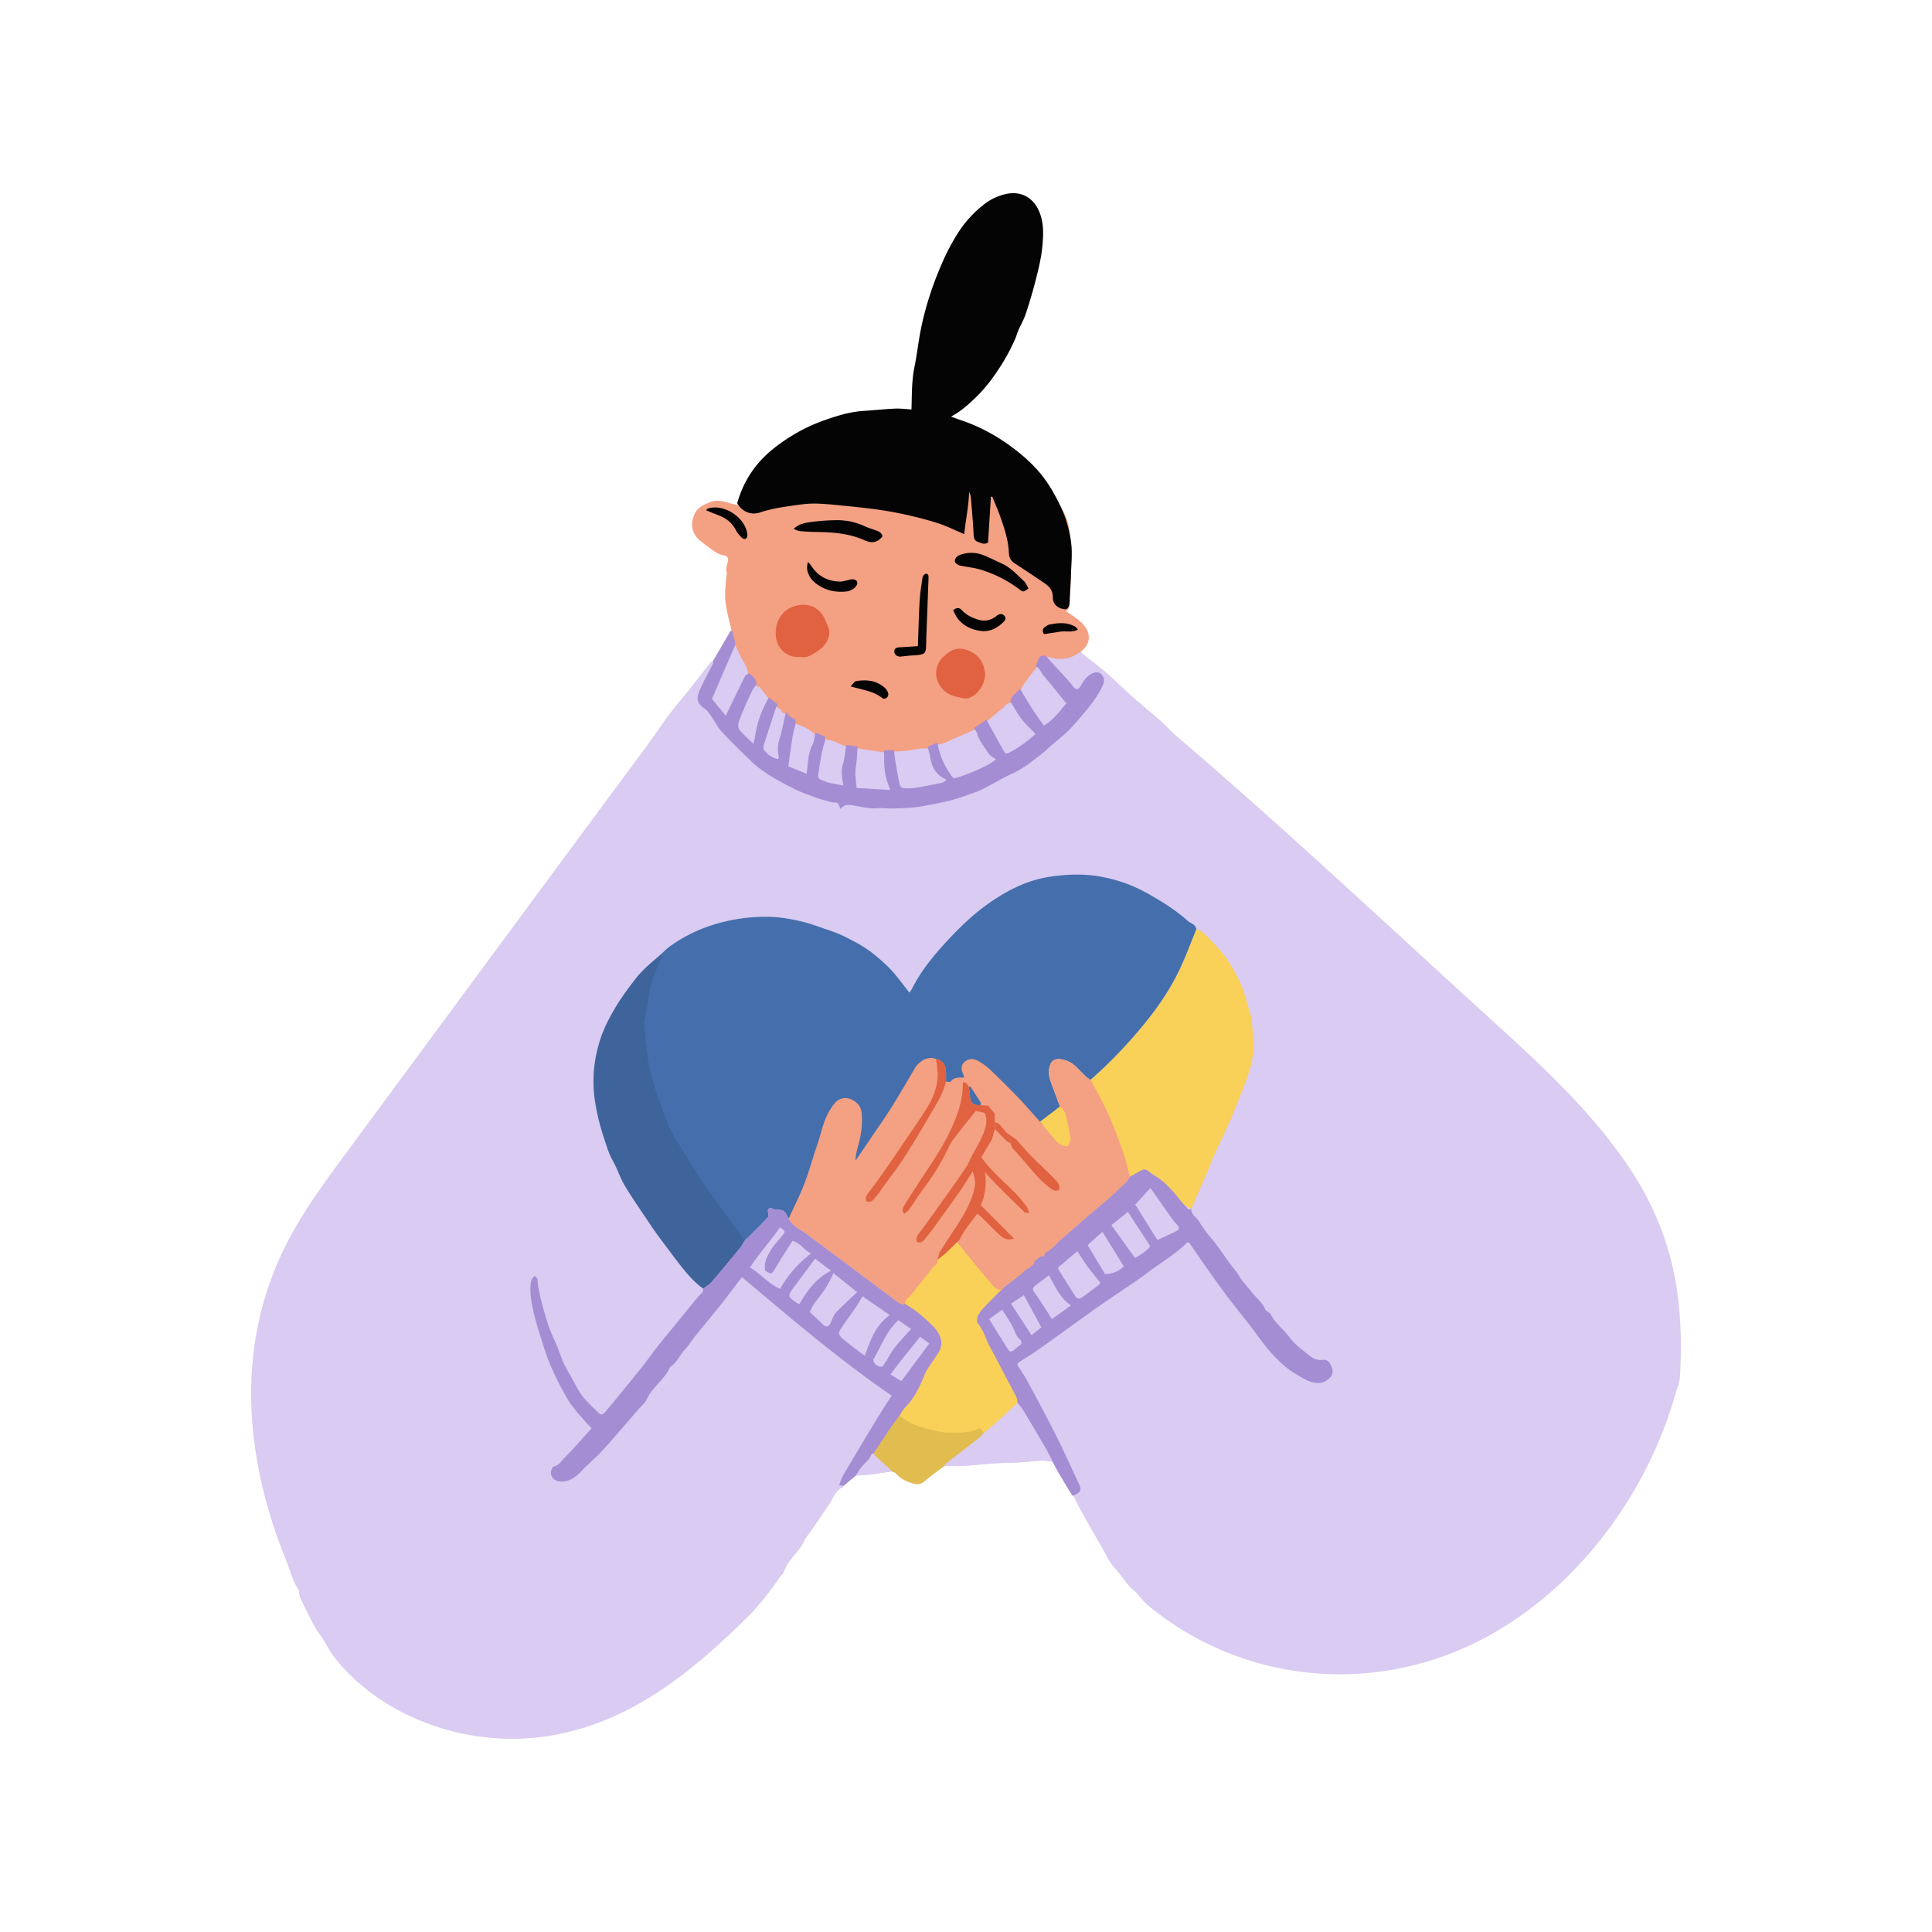
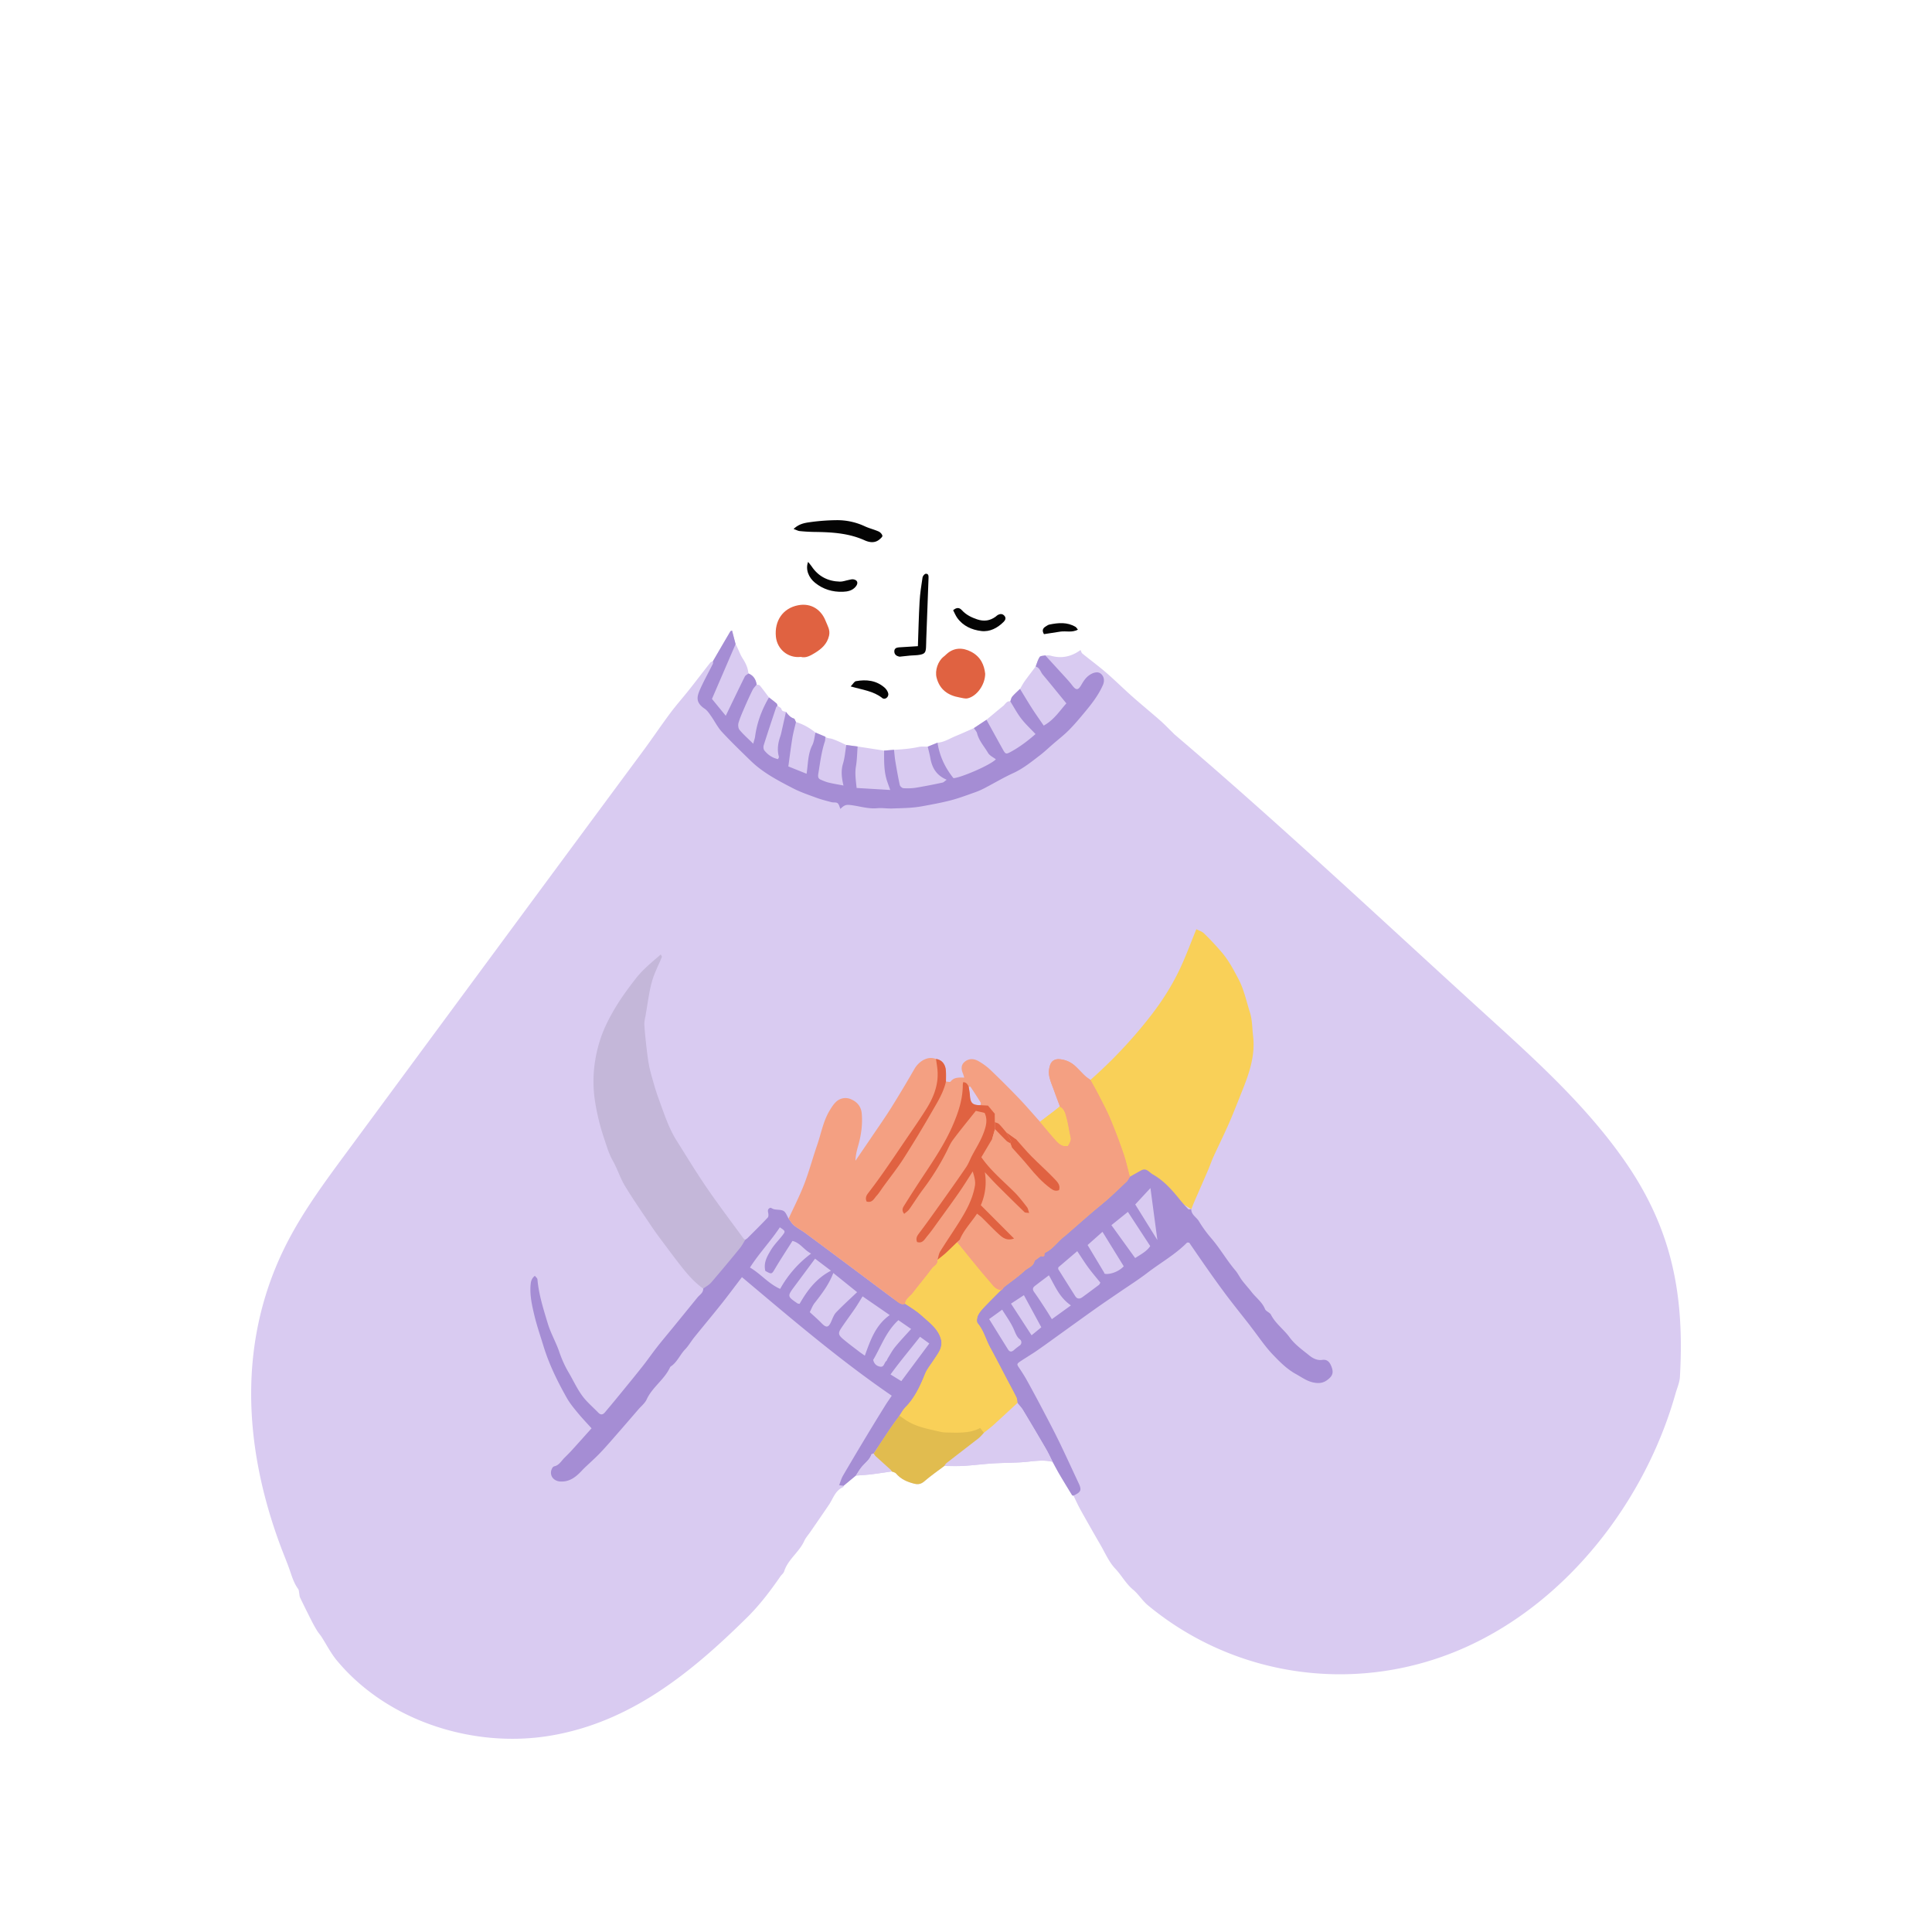
<svg xmlns="http://www.w3.org/2000/svg" data-bbox="26.001 19.999 147.999 160" viewBox="0 0 200 200" height="200" width="200" data-type="color">
  <g>
    <path d="M173.84 135.591c-.484-5.413-2.118-10.315-5.606-15.343-3.906-5.63-9.026-10.296-14.1-14.91-10.801-9.822-21.451-19.854-32.56-29.321-.055-.047-.1-.105-.152-.155-.443-.432-.87-.882-1.334-1.29-.95-.835-1.932-1.635-2.878-2.473-.913-.809-1.779-1.672-2.702-2.469-.795-.687-1.645-1.311-2.461-1.976-.098-.08-.129-.241-.191-.364-.933.68-1.949.913-3.079.589-.179-.051-.38-.023-.571-.032.757.826 1.515 1.651 2.268 2.48-.753-.829-1.512-1.654-2.268-2.48-.199.05-.496.037-.579.164-.194.295-.285.657-.418.992-.377.501-.763.996-1.128 1.506-.182.255-.326.536-.487.806-.268.261-.553.509-.797.791-.112.13-.143.328-.211.496-.384-.055-.51.294-.737.477-.583.469-1.153.954-1.728 1.432l-1.3.862c-.629.276-1.252.564-1.888.823-.618.252-1.187.64-1.88.688l-1.013.41c-.312.006-.635-.038-.933.028-.845.187-1.699.252-2.558.298l-1.025.083-2.742-.425-1.173-.156c-.493-.218-.973-.474-1.484-.636-.226-.072-.488-.039-.684-.222a444.59 444.59 0 0 1-1.022-.43c-.608-.484-1.272-.866-2.021-1.092-.072-.126-.119-.333-.22-.364-.377-.117-.593-.396-.813-.682-.175-.071-.4-.019-.475-.305-.035-.135-.261-.22-.401-.328-.031-.081-.039-.189-.097-.239-.254-.218-.524-.419-.787-.626-.314-.414-.62-.835-.949-1.237-.059-.072-.216-.065-.327-.095-.087-.527-.332-.937-.85-1.147-.056-.575-.272-1.055-.598-1.557-.289-.444-.455-1.004-.735-1.485l-.365-1.403c-.061.03-.149.043-.178.091-.603 1.022-1.199 2.049-1.796 3.074-.097.054-.223.085-.286.165-.725.92-1.432 1.854-2.159 2.772-.654.824-1.356 1.612-1.984 2.454-.956 1.283-1.848 2.614-2.8 3.9C56.3 91.613 46.047 105.518 35.79 119.419c-2.114 2.865-4.236 5.743-5.896 8.891-5.371 10.19-4.743 21.368-.801 31.875.308.821.654 1.628.936 2.457.22.648.426 1.291.838 1.852.077.104.074.269.102.406.034.162.028.341.097.485.398.83.809 1.654 1.226 2.475.167.328.349.65.542.963.134.216.31.406.448.62.525.815.966 1.698 1.58 2.438 5.254 6.334 14.252 9.16 22.252 7.772 8.231-1.428 14.457-6.524 20.2-12.189 1.318-1.3 2.424-2.76 3.471-4.273.122-.177.326-.321.387-.513.396-1.249 1.556-1.992 2.082-3.156.152-.337.417-.624.63-.935.645-.939 1.296-1.874 1.933-2.819.44-.652.648-1.488 1.481-1.825.024-.01.021-.089.03-.136l1.272-1.056c.515-.039 1.032-.061 1.544-.123.723-.087 1.442-.204 2.162-.308.038.017.079.031.121.044l.124.041a.461.461 0 0 1 .203.121 2.816 2.816 0 0 0 .862.686c.08.042.162.081.245.117.25.108.516.191.792.259.103.025.199.04.291.043a1.004 1.004 0 0 0 .63-.202c.041-.029.082-.062.124-.098.488-.422 1.01-.803 1.531-1.187.173-.128.347-.256.518-.386.674-.001 1.35.03 2.021-.011 1.021-.063 2.038-.198 3.059-.261 1.218-.075 2.447-.042 3.657-.18.839-.095 1.654-.186 2.48.019.236.431.462.869.711 1.293.428.728.869 1.449 1.311 2.17.018.029.089.026.135.037.25.503.481 1.016.754 1.506a231.003 231.003 0 0 0 2.04 3.586c.487.839.88 1.776 1.532 2.464.663.699 1.102 1.565 1.864 2.194.555.458.935 1.12 1.515 1.6 9.208 7.63 21.977 9.279 32.95 4.323 10.588-4.783 18.553-15.192 21.666-26.208.166-.587.431-1.169.464-1.764.138-2.425.131-4.723-.066-6.935z" fill="#D9CBF1" data-color="1" />
    <path d="M129.719 107.245c-.098-.818-.081-1.674-.329-2.446-.369-1.149-.602-2.338-1.18-3.438-.496-.944-.987-1.879-1.666-2.695a28.766 28.766 0 0 0-1.9-2.036c-.208-.206-.529-.297-.799-.441-.533 1.304-1.019 2.628-1.608 3.906-.862 1.87-1.96 3.593-3.241 5.222a48.59 48.59 0 0 1-6.116 6.476l-3.735 3.228-9.295 7.073-7.468 12.604 4.526 4.161-6.545 10.61 4.578 3.519 10.705-8.061-3.648-8.753 16.619-13.985 4.702 2.989c.108-.265.21-.533.324-.795.471-1.086.949-2.168 1.416-3.256.195-.453.35-.924.554-1.373.531-1.164 1.103-2.31 1.615-3.482.492-1.127.933-2.277 1.39-3.419.721-1.8 1.338-3.622 1.101-5.608z" fill="#F9D058" data-color="2" />
-     <path d="M122.945 95.32c-1.255-1.122-2.669-2.001-4.136-2.825a15.448 15.448 0 0 0-5.052-1.777c-1.664-.278-3.354-.214-5.036.036-2.441.364-4.55 1.459-6.517 2.869-1.444 1.035-2.731 2.261-3.94 3.55-1.477 1.576-2.873 3.229-3.856 5.178-.069.136-.17.255-.27.404-.54-.689-1.022-1.341-1.544-1.961-.673-.799-1.457-1.48-2.28-2.129-.859-.677-1.816-1.177-2.775-1.665-.809-.412-1.687-.684-2.549-.986-.629-.22-1.257-.443-1.904-.597-1.142-.272-2.295-.484-3.477-.509a18.11 18.11 0 0 0-5.198.656c-1.895.519-3.637 1.344-5.209 2.516-.286.213-.53.481-.794.724-.901.78-1.84 1.532-2.575 2.47-.796 1.017-1.565 2.067-2.218 3.177-.593 1.006-1.132 2.075-1.487 3.183-.669 2.09-.873 4.243-.522 6.441.203 1.273.509 2.514.916 3.729.271.808.502 1.628.933 2.388.468.825.745 1.76 1.235 2.569.869 1.434 1.834 2.811 2.765 4.207.278.417.572.824.873 1.224.816 1.088 1.614 2.191 2.47 3.246.587.723 1.23 1.407 1.997 1.957.282-.212.612-.381.836-.642a174.093 174.093 0 0 0 2.948-3.527c.223-.273.386-.594.577-.892.077-.056.163-.103.23-.169.702-.703 1.411-1.4 2.091-2.124.093-.099.078-.344.041-.506-.057-.25-.026-.419.252-.509.123.054.249.136.385.163.325.065.71.019.969.18.239.149.344.51.509.778.545-1.194 18.842.262 27.804-11.379.072-.094.204-.123.307-.184-.207-.558-.42-1.115-.621-1.676-.185-.519-.42-1.031-.513-1.567a2.21 2.21 0 0 1 .135-1.179c.145-.345.475-.558.941-.516.63.057 1.161.291 1.614.705.351.32.664.68 1.009 1.007.172.163.379.29.569.433a48.422 48.422 0 0 0 6.117-6.476c1.281-1.629 2.379-3.353 3.241-5.222.589-1.278 1.076-2.602 1.608-3.906-.076-.517-.587-.589-.899-.867z" fill="#456FAC" data-color="3" />
-     <path d="M109.697 52.42c.962 1.057 1.033 2.639 1.195 4.041.113.986.01 1.999-.021 2.999-.028.911-.089 1.82-.137 2.73-.021.395.06.826-.375 1.079.53.385 1.113.715 1.579 1.166.934.904 1.17 2.089-.08 3.045-.933.68-1.949.913-3.08.589-.179-.051-.38-.023-.571-.032-.199.05-.496.037-.579.164-.194.295-.285.657-.418.992-.377.501-.763.996-1.128 1.506-.182.255-.326.536-.487.806-.268.261-.553.509-.797.791-.112.13-.143.328-.211.496-.384-.055-.51.294-.737.477-.583.469-1.153.954-1.728 1.432l-1.3.862c-.629.276-1.252.564-1.888.823-.618.252-1.187.64-1.88.688l-1.013.41c-.312.006-.635-.038-.933.028-.845.187-1.699.252-2.558.298l-1.025.083-2.742-.425-1.173-.156c-.493-.218-.973-.474-1.484-.636-.226-.072-.488-.039-.684-.222a444.59 444.59 0 0 1-1.022-.43c-.608-.484-1.272-.866-2.021-1.092-.072-.126-.119-.333-.22-.364-.377-.117-.593-.396-.813-.682-.175-.071-.4-.019-.475-.305-.035-.135-.261-.22-.401-.328-.031-.081-.039-.189-.097-.239-.254-.218-.524-.419-.787-.626-.314-.414-.62-.835-.949-1.237-.059-.072-.216-.065-.327-.095-.087-.527-.332-.937-.85-1.147-.056-.575-.272-1.055-.598-1.557-.289-.444-.455-1.004-.735-1.485l-.365-1.403c-.163-.671-.347-1.339-.483-2.016-.112-.558-.224-1.126-.236-1.691-.014-.683.077-1.367.126-2.051.01-.139.082-.292.044-.413-.114-.366-.012-.699.087-1.042.127-.439.022-.699-.377-.759-.779-.119-1.287-.678-1.897-1.073-.14-.091-.257-.215-.393-.312-1.009-.727-1.273-1.785-.74-2.915.321-.681.947-.943 1.585-1.207.709-.293 1.383-.102 2.063.105.248.075.503.129.755.193.655-2.336 1.941-4.239 3.865-5.738 0 0 15.759-9.242 29.516 5.875z" fill="#F4A082" data-color="4" />
-     <path d="M110.357 63.077c-.793-.025-1.378-.492-1.368-1.239.009-.707-.353-1.121-.867-1.47a183.781 183.781 0 0 0-3.054-2.032c-.416-.27-.608-.589-.63-1.113-.054-1.307-.463-2.547-.901-3.77-.247-.691-.544-1.365-.819-2.047l-.14.029-.295 4.73c-.4.239-.712.051-1.017-.053-.323-.11-.457-.328-.475-.709-.06-1.295-.178-2.588-.285-3.881-.017-.209-.094-.412-.184-.614-.043 1.477-.347 2.907-.512 4.383-.961-.407-1.799-.832-2.682-1.118-1.136-.368-2.301-.658-3.468-.92a37.248 37.248 0 0 0-3.044-.533c-1.16-.161-2.326-.274-3.492-.389-.883-.087-1.767-.182-2.652-.202-.648-.014-1.304.055-1.948.146-1.288.182-2.578.346-3.822.767-.969.328-1.89-.075-2.385-.953.655-2.336 1.941-4.239 3.865-5.738 1.523-1.186 3.182-2.134 4.987-2.784 1.373-.495 2.777-.941 4.26-1.032 1.074-.066 2.145-.188 3.22-.236.568-.025 1.141.055 1.707.088.049-1.479.008-2.949.31-4.405.27-1.304.404-2.636.67-3.941.487-2.391 1.257-4.701 2.242-6.93a22.031 22.031 0 0 1 1.688-3.143 11.62 11.62 0 0 1 2.566-2.781 5.64 5.64 0 0 1 2.233-1.088c1.632-.381 2.964.338 3.579 1.969.418 1.108.372 2.256.264 3.406-.107 1.14-.367 2.244-.652 3.357a48.835 48.835 0 0 1-1.091 3.715c-.199.581-.514 1.123-.762 1.688-.113.258-.177.538-.29.797-.401.918-.86 1.798-1.395 2.656-.802 1.287-1.693 2.486-2.783 3.53-.738.707-1.506 1.394-2.485 1.91.394.142.786.289 1.182.425 1.81.621 3.462 1.518 5.007 2.652.995.73 1.918 1.521 2.736 2.431.963 1.071 1.695 2.299 2.324 3.592a12.46 12.46 0 0 1 1.194 4.041c.113.986.01 1.999-.021 2.999-.028.911-.089 1.82-.137 2.73-.023.396.058.828-.378 1.08z" fill="#040404" data-color="5" />
    <path d="m87.326 153.808-.459-.061c.14-.353.228-.692.398-.985a334.47 334.47 0 0 1 2.516-4.235 263.58 263.58 0 0 1 1.865-3.044c.199-.321.42-.629.669-1-5.46-3.745-10.442-8.014-15.509-12.275-.72.943-1.413 1.879-2.137 2.79-.919 1.156-1.87 2.289-2.797 3.439-.329.409-.592.877-.952 1.253-.538.562-.821 1.334-1.497 1.775a.129.129 0 0 0-.048.053c-.575 1.283-1.842 2.065-2.432 3.349-.183.397-.572.701-.869 1.046-.673.78-1.343 1.561-2.022 2.336-.627.717-1.246 1.442-1.902 2.133-.517.544-1.084 1.041-1.627 1.56-.121.116-.235.239-.35.36-.604.633-1.264 1.136-2.217 1.057-.744-.061-1.147-.744-.789-1.384.043-.077.129-.165.209-.182.499-.106.717-.538 1.032-.857.248-.252.505-.496.743-.758.678-.745 1.348-1.498 2.087-2.32-.479-.532-.968-1.038-1.413-1.579-.409-.496-.828-.999-1.143-1.555-.972-1.721-1.844-3.492-2.424-5.39-.326-1.067-.693-2.125-.95-3.208-.242-1.018-.472-2.049-.381-3.118.03-.352.093-.659.444-.936.097.129.254.242.265.368.139 1.578.62 3.08 1.073 4.579.301.997.841 1.92 1.179 2.909.257.75.572 1.466.97 2.139.58.981 1.026 2.05 1.809 2.903.404.44.852.841 1.268 1.27.244.251.466.223.675-.022.465-.548.924-1.1 1.378-1.656.835-1.023 1.675-2.042 2.494-3.077.53-.669 1.014-1.374 1.541-2.045.558-.711 1.143-1.401 1.715-2.102.82-1.006 1.639-2.012 2.457-3.019.233-.287.613-.48.602-.926.282-.212.612-.381.836-.642a174.093 174.093 0 0 0 2.948-3.527c.223-.272.386-.594.577-.892.077-.056.163-.103.23-.169.702-.703 1.411-1.4 2.091-2.124.093-.099.078-.344.041-.506-.057-.25-.026-.419.252-.509.123.054.249.136.385.163.325.065.71.019.969.18.239.149.344.51.509.778.186.239.338.521.567.707.369.3.802.521 1.186.805 1.734 1.282 3.46 2.573 5.188 3.863 1.401 1.046 2.797 2.101 4.204 3.139.262.193.533.438.916.299.615.39 1.256.795 1.771 1.267.768.704 1.702 1.36 1.966 2.473.071.3.028.671-.088.959-.158.393-.434.739-.664 1.103-.307.485-.701.934-.911 1.458-.51 1.269-1.071 2.489-2.053 3.481-.242.244-.402.569-.6.856-.314.435-.64.863-.94 1.307-.582.863-1.151 1.735-1.725 2.603-.085.036-.226.053-.245.11-.179.542-.645.851-.987 1.261-.235.281-.415.607-.619.913l-1.275 1.059zm1.971-19.609c-.289.462-.515.853-.769 1.225-.471.689-.97 1.359-1.435 2.051-.339.505-.322.709.144 1.11.542.466 1.121.888 1.688 1.325.177.137.365.261.6.428.582-1.585 1.087-3.138 2.58-4.202l-2.808-1.937zm-10.071-2.635c-.205-.86.196-1.516.568-2.144.313-.529.763-.977 1.149-1.464.394-.497.392-.499-.215-.902-.94 1.423-2.134 2.664-3.091 4.161 1.131.662 1.902 1.671 3.125 2.211a11.486 11.486 0 0 1 3.201-3.655c-.766-.405-1.131-1.126-1.93-1.308-.607.961-1.223 1.892-1.791 2.851-.355.6-.348.626-1.016.25zm9.502 2.2-2.463-1.984c-.453 1.187-1.183 2.15-1.934 3.105-.227.289-.352.657-.503.947.444.412.844.753 1.207 1.129.504.521.726.489 1.017-.164.146-.328.271-.696.511-.946.673-.704 1.401-1.358 2.165-2.087zm-4.352-3.467c-.724.976-1.404 1.894-2.086 2.811-.806 1.083-.808 1.084.264 1.818.051.035.13.028.221.045.79-1.385 1.721-2.635 3.246-3.428l-1.645-1.246zm8.626 6.366c-1.295 1.189-1.798 2.746-2.608 4.11.082.396.34.64.721.704.424.071.405-.41.639-.588.068-.052.083-.17.133-.251.254-.403.476-.831.775-1.198.503-.617 1.056-1.194 1.658-1.866l-1.318-.911zm2.241 1.721c-1.038 1.324-2.08 2.551-3.056 3.9l1.118.691 2.897-3.897-.959-.694z" fill="#A58DD4" data-color="6" />
-     <path d="M123.318 125.178c-.001.577.537.819.791 1.239a12.53 12.53 0 0 0 1.252 1.733c.92 1.057 1.607 2.283 2.513 3.349.273.321.455.718.711 1.056.308.408.661.782.973 1.186.46.595 1.099 1.042 1.399 1.777.096.236.49.344.611.58.473.925 1.332 1.523 1.92 2.33.577.791 1.35 1.319 2.075 1.909.335.272.799.514 1.302.441.503-.073.758.191.934.61.186.443.263.86-.135 1.243-.431.415-.848.613-1.527.515-.795-.115-1.347-.555-1.99-.908-.937-.515-1.672-1.266-2.385-2.01-.804-.838-1.452-1.824-2.168-2.746-.088-.113-.168-.231-.256-.344-.795-1.016-1.604-2.022-2.381-3.051a107.917 107.917 0 0 1-1.992-2.761c-.629-.892-1.243-1.795-1.858-2.686-.097 0-.199-.031-.234.004-1.218 1.231-2.734 2.074-4.096 3.118-.954.731-1.976 1.374-2.967 2.056-.764.525-1.534 1.041-2.291 1.576-1.177.833-2.344 1.679-3.515 2.519-.869.624-1.731 1.258-2.61 1.868-.566.393-1.162.743-1.736 1.124-.424.281-.412.326-.145.716.283.414.552.839.795 1.277.553.999 1.094 2.005 1.625 3.015.583 1.11 1.168 2.219 1.716 3.346.686 1.41 1.332 2.839 2.001 4.257.347.736.269.943-.527 1.31-.046-.012-.118-.008-.135-.037-.441-.721-.882-1.441-1.311-2.17-.249-.424-.475-.861-.711-1.293-.224-.441-.427-.893-.675-1.32a289.312 289.312 0 0 0-2.4-4.052c-.157-.26-.379-.481-.572-.72-.029-.186-.015-.393-.094-.555-.295-.603-.621-1.191-.934-1.786-.601-1.142-1.187-2.292-1.805-3.424-.446-.817-.659-1.747-1.283-2.486-.139-.165-.071-.618.053-.862.18-.354.479-.656.759-.95.526-.554 1.073-1.087 1.612-1.628a.137.137 0 0 0 .084-.018l.193-.265c.726-.567 1.49-1.093 2.164-1.716.35-.324.931-.45 1.019-1.034l.584-.431.571-.434-.001.004c.822-.409 1.307-1.209 2.031-1.732.925-.806 1.846-1.616 2.776-2.417.557-.479 1.14-.929 1.687-1.418.656-.586 1.286-1.2 1.928-1.802l.295-.463c.392-.22.782-.444 1.178-.659.546-.296.832.208 1.2.416 1.13.636 1.975 1.586 2.776 2.58.283.351.581.69.892 1.015.051.053.207.008.314.009zm-4.224-2.192-1.574 1.698 2.292 3.685c.712-.334 1.363-.625 1.999-.945.273-.137.283-.369.083-.598-.142-.163-.306-.309-.431-.484-.761-1.069-1.513-2.142-2.369-3.356zm-9.54 8.21c0 .105-.019.165.003.199.58.928 1.163 1.855 1.75 2.779.198.312.465.308.738.11.578-.419 1.15-.847 1.721-1.277.052-.039.075-.116.144-.228-.409-.508-.843-1.011-1.236-1.544-.389-.528-.737-1.086-1.158-1.714l-1.962 1.675zm7.957-.962c.599-.388 1.228-.714 1.558-1.244l-2.309-3.536-1.707 1.373 2.458 3.407zm-1.181.852-2.202-3.569-1.54 1.369 1.726 2.877c-.109.232 1.202.182 2.016-.677zm-5.469 4.048c-1.199-.827-1.638-1.998-2.278-3.115-.528.4-1.002.75-1.466 1.113-.225.176-.243.368-.062.62.404.562.778 1.145 1.157 1.724.238.364.462.737.678 1.083l1.971-1.425zm-5.287 4.142a.393.393 0 0 0 .001-.63c-.37-.278-.499-.799-.725-1.254-.313-.63-.731-1.208-1.106-1.815l-1.347.975c.669 1.078 1.308 2.111 1.952 3.141.162.259.366.281.6.076.258-.227.423-.342.625-.493zm2.223-1.875-1.803-3.326-1.336.877 2.129 3.276 1.01-.827z" fill="#A58DD4" data-color="6" />
+     <path d="M123.318 125.178c-.001.577.537.819.791 1.239a12.53 12.53 0 0 0 1.252 1.733c.92 1.057 1.607 2.283 2.513 3.349.273.321.455.718.711 1.056.308.408.661.782.973 1.186.46.595 1.099 1.042 1.399 1.777.096.236.49.344.611.58.473.925 1.332 1.523 1.92 2.33.577.791 1.35 1.319 2.075 1.909.335.272.799.514 1.302.441.503-.073.758.191.934.61.186.443.263.86-.135 1.243-.431.415-.848.613-1.527.515-.795-.115-1.347-.555-1.99-.908-.937-.515-1.672-1.266-2.385-2.01-.804-.838-1.452-1.824-2.168-2.746-.088-.113-.168-.231-.256-.344-.795-1.016-1.604-2.022-2.381-3.051a107.917 107.917 0 0 1-1.992-2.761c-.629-.892-1.243-1.795-1.858-2.686-.097 0-.199-.031-.234.004-1.218 1.231-2.734 2.074-4.096 3.118-.954.731-1.976 1.374-2.967 2.056-.764.525-1.534 1.041-2.291 1.576-1.177.833-2.344 1.679-3.515 2.519-.869.624-1.731 1.258-2.61 1.868-.566.393-1.162.743-1.736 1.124-.424.281-.412.326-.145.716.283.414.552.839.795 1.277.553.999 1.094 2.005 1.625 3.015.583 1.11 1.168 2.219 1.716 3.346.686 1.41 1.332 2.839 2.001 4.257.347.736.269.943-.527 1.31-.046-.012-.118-.008-.135-.037-.441-.721-.882-1.441-1.311-2.17-.249-.424-.475-.861-.711-1.293-.224-.441-.427-.893-.675-1.32a289.312 289.312 0 0 0-2.4-4.052c-.157-.26-.379-.481-.572-.72-.029-.186-.015-.393-.094-.555-.295-.603-.621-1.191-.934-1.786-.601-1.142-1.187-2.292-1.805-3.424-.446-.817-.659-1.747-1.283-2.486-.139-.165-.071-.618.053-.862.18-.354.479-.656.759-.95.526-.554 1.073-1.087 1.612-1.628a.137.137 0 0 0 .084-.018l.193-.265c.726-.567 1.49-1.093 2.164-1.716.35-.324.931-.45 1.019-1.034l.584-.431.571-.434-.001.004c.822-.409 1.307-1.209 2.031-1.732.925-.806 1.846-1.616 2.776-2.417.557-.479 1.14-.929 1.687-1.418.656-.586 1.286-1.2 1.928-1.802l.295-.463c.392-.22.782-.444 1.178-.659.546-.296.832.208 1.2.416 1.13.636 1.975 1.586 2.776 2.58.283.351.581.69.892 1.015.051.053.207.008.314.009zm-4.224-2.192-1.574 1.698 2.292 3.685zm-9.54 8.21c0 .105-.019.165.003.199.58.928 1.163 1.855 1.75 2.779.198.312.465.308.738.11.578-.419 1.15-.847 1.721-1.277.052-.039.075-.116.144-.228-.409-.508-.843-1.011-1.236-1.544-.389-.528-.737-1.086-1.158-1.714l-1.962 1.675zm7.957-.962c.599-.388 1.228-.714 1.558-1.244l-2.309-3.536-1.707 1.373 2.458 3.407zm-1.181.852-2.202-3.569-1.54 1.369 1.726 2.877c-.109.232 1.202.182 2.016-.677zm-5.469 4.048c-1.199-.827-1.638-1.998-2.278-3.115-.528.4-1.002.75-1.466 1.113-.225.176-.243.368-.062.62.404.562.778 1.145 1.157 1.724.238.364.462.737.678 1.083l1.971-1.425zm-5.287 4.142a.393.393 0 0 0 .001-.63c-.37-.278-.499-.799-.725-1.254-.313-.63-.731-1.208-1.106-1.815l-1.347.975c.669 1.078 1.308 2.111 1.952 3.141.162.259.366.281.6.076.258-.227.423-.342.625-.493zm2.223-1.875-1.803-3.326-1.336.877 2.129 3.276 1.01-.827z" fill="#A58DD4" data-color="6" />
    <path d="M107.209 69.002c.133-.335.224-.697.418-.992.083-.126.379-.113.579-.164.757.826 1.515 1.651 2.268 2.48.193.212.376.433.551.66.372.483.586.472.892-.052.228-.39.453-.767.847-1.041.392-.273.851-.394 1.148-.183.363.257.471.728.259 1.209-.444 1.007-1.105 1.875-1.802 2.715-.547.659-1.097 1.32-1.698 1.929-.514.522-1.101.972-1.656 1.453-.453.393-.888.809-1.363 1.173-.884.677-1.745 1.38-2.779 1.851-1.013.462-1.973 1.039-2.962 1.553a7.64 7.64 0 0 1-.982.429c-.83.291-1.655.608-2.505.828-.99.256-2 .437-3.007.621-1.006.184-2.026.185-3.047.222-.528.019-1.052-.073-1.551-.027-.952.088-1.826-.212-2.735-.323-.511-.063-.683-.004-1.085.395-.097-.21-.14-.475-.296-.595-.146-.112-.417-.047-.622-.101-.524-.137-1.052-.269-1.559-.455-.825-.303-1.666-.587-2.443-.989-1.545-.799-3.097-1.606-4.361-2.836-1.014-.987-2.036-1.969-2.995-3.007-.444-.481-.738-1.097-1.12-1.637-.19-.269-.385-.568-.65-.747-1.008-.68-.805-1.288-.441-2.1.389-.866.857-1.697 1.281-2.547.039-.078.011-.19.015-.286.597-1.025 1.193-2.052 1.796-3.074.029-.048.117-.062.178-.091l.365 1.403-2.446 5.676 1.429 1.744c.66-1.365 1.306-2.716 1.971-4.057.068-.136.249-.216.378-.322.518.21.763.62.85 1.147-.143.185-.32.354-.422.56-.286.573-.55 1.157-.805 1.745-.234.541-.478 1.083-.648 1.645-.068.223-.037.574.101.742.39.473.86.881 1.418 1.433.094-.352.165-.538.191-.73.195-1.455.698-2.801 1.441-4.062.264.207.533.408.787.626.058.05.066.158.097.239-.048.051-.121.094-.141.154-.436 1.308-.874 2.615-1.288 3.93-.051.162-.029.42.07.543.363.449.825.771 1.418.897.042-.121.098-.196.082-.252-.197-.715-.097-1.404.141-2.091.092-.266.142-.547.205-.823.131-.574.259-1.15.388-1.724.22.286.435.565.813.682.102.032.148.238.22.364-.126.552-.282 1.099-.373 1.657-.159.975-.279 1.956-.416 2.94l1.89.76c.159-1.029.122-2.036.592-2.964.197-.39.224-.865.329-1.301l1.022.43c-.016.166-.002.342-.053.496-.359 1.08-.49 2.205-.675 3.32-.039.235-.06.498.222.62.278.12.56.244.853.314.505.122 1.02.203 1.531.302l.097.056-.1-.053c-.173-.75-.283-1.486-.049-2.263.188-.623.233-1.288.341-1.935l1.173.156c-.054.688-.059 1.383-.174 2.061-.129.76-.002 1.487.07 2.232l3.479.208c-.142-.402-.247-.678-.338-.959-.327-1.017-.296-2.069-.295-3.117l1.025-.083c.045.4.073.804.14 1.201.137.817.28 1.633.458 2.442.03.137.241.324.378.332.437.025.885.017 1.316-.053a57.519 57.519 0 0 0 2.727-.528c.133-.028.244-.162.436-.297-1.08-.451-1.522-1.253-1.696-2.251-.069-.394-.177-.781-.268-1.171l1.013-.41c.207 1.351.755 2.56 1.65 3.67.638-.004 3.75-1.302 4.392-1.95-.275-.215-.644-.377-.809-.659-.391-.668-.939-1.252-1.138-2.032-.05-.195-.215-.361-.327-.54l1.3-.862c.558 1.013 1.113 2.027 1.676 3.037.3.537.337.559.888.255.914-.504 1.741-1.131 2.512-1.814-.52-.556-1.048-1.042-1.479-1.602-.428-.556-.76-1.187-1.133-1.785.068-.167.099-.366.211-.496.244-.282.529-.529.797-.791.422.687.833 1.382 1.27 2.059.381.592.792 1.165 1.184 1.739 1.071-.592 1.656-1.534 2.345-2.3-.845-1.032-1.637-2.016-2.448-2.984-.235-.283-.301-.719-.734-.827z" fill="#A58DD4" data-color="6" />
    <path d="M97.747 151.76c.082-.106.145-.236.247-.315 1.103-.858 2.216-1.704 3.316-2.565.203-.159.363-.373.542-.561.334-.269.681-.524.999-.811.829-.75 1.645-1.514 2.467-2.272.192.239.415.46.572.72.81 1.344 1.611 2.695 2.4 4.052.248.426.451.879.675 1.32-.826-.206-1.641-.115-2.48-.019-1.21.138-2.438.104-3.657.18-1.021.063-2.038.199-3.059.261-.672.039-1.348.008-2.022.01z" fill="#D9CBF1" data-color="1" />
    <path d="M90.45 150.469c.067.094.12.202.203.278.529.485 1.066.962 1.597 1.445.031.029.037.086.054.129-.721.104-1.44.221-2.162.308-.512.062-1.029.083-1.544.123.205-.306.385-.632.619-.913.342-.41.808-.719.987-1.261.02-.057.161-.074.246-.109z" fill="#D9CBF1" data-color="1" />
    <path d="M116.301 119.42a57.382 57.382 0 0 0-1.353-3.574c-.358-.856-.803-1.677-1.225-2.506-.266-.523-.561-1.031-.843-1.545-.191-.143-.397-.27-.569-.433-.345-.326-.659-.687-1.009-1.007a2.672 2.672 0 0 0-1.614-.705c-.466-.042-.797.17-.941.516a2.22 2.22 0 0 0-.135 1.179c.094.536.328 1.048.513 1.567.2.561.413 1.117.621 1.676.44.244.534.707.648 1.121.18.655.263 1.336.418 1.999.088.376-.115.637-.274.925a.608.608 0 0 0-.128.008c-.545.025-.878-.333-1.193-.688-.532-.599-1.04-1.219-1.557-1.831-.733-.817-1.444-1.654-2.203-2.445a95.708 95.708 0 0 0-2.959-2.95 6.345 6.345 0 0 0-1.22-.885c-.436-.25-.932-.29-1.362.032-.429.321-.44.761-.245 1.228.053.126.086.261.147.451-.543-.009-1.054-.055-1.414.413-.058.075-.311 0-.474-.005-.002-.378.016-.758-.012-1.134-.05-.68-.443-1.126-1.02-1.198-.901-.37-1.809.293-2.226 1.011a140.976 140.976 0 0 1-2.386 3.99c-.647 1.034-1.352 2.032-2.036 3.044-.561.83-1.128 1.656-1.692 2.483.014-.536.126-1.02.264-1.497.323-1.117.488-2.248.382-3.412-.066-.729-.508-1.205-1.129-1.463a1.403 1.403 0 0 0-1.546.296c-.254.242-.448.557-.633.86-.679 1.115-.891 2.403-1.31 3.614-.461 1.331-.822 2.698-1.328 4.011-.471 1.222-1.075 2.393-1.62 3.587.186.239.338.521.567.707.369.3.802.521 1.186.805 1.734 1.282 3.46 2.573 5.188 3.863 1.401 1.046 2.797 2.101 4.205 3.139.262.193.533.438.916.299.053-.529.532-.76.811-1.128.64-.844 1.333-1.648 1.959-2.502.213-.291.667-.447.592-.924.276-.225.563-.437.826-.677.405-.369.792-.757 1.187-1.137 1.139 1.394 2.251 2.81 3.435 4.165.282.323.568.787 1.124.783a.137.137 0 0 0 .084-.018l.193-.265c.726-.567 1.49-1.093 2.164-1.716.35-.324.931-.45 1.019-1.034l.584-.431c-.028-.086.379.059.351-.026.218-.059.001-.349.218-.408v.004c.822-.409 1.307-1.209 2.031-1.732.925-.806 1.846-1.616 2.776-2.417.557-.479 1.14-.929 1.687-1.418.656-.586 1.286-1.2 1.928-1.802l.295-.463c-.222-.803-.395-1.618-.663-2.4zm-14.802-5.009c-.827.001-1.047-.211-1.097-1.016-.019-.304-.083-.605-.127-.907.067.006.173-.014.196.021.359.539.712 1.082 1.052 1.633.038.062-.014.178-.024.269z" fill="#F4A082" data-color="4" />
    <path d="M68.407 98.805c.038.091.131.205.104.271-.342.858-.792 1.684-1.031 2.568-.302 1.116-.439 2.277-.64 3.42-.062.35-.16.709-.135 1.056.069.996.177 1.99.301 2.98.076.61.167 1.224.324 1.817.262.986.537 1.973.891 2.929.531 1.438.992 2.912 1.818 4.224 1.029 1.634 2.03 3.289 3.122 4.881 1.226 1.789 2.538 3.518 3.817 5.271.039.053.119.077.179.114-.191.299-.354.62-.577.892a176.897 176.897 0 0 1-2.948 3.527c-.225.26-.555.43-.836.642-.767-.55-1.411-1.234-1.997-1.957-.856-1.056-1.654-2.159-2.47-3.246a28.307 28.307 0 0 1-.873-1.224c-.932-1.396-1.896-2.773-2.765-4.207-.49-.809-.767-1.744-1.235-2.569-.43-.759-.662-1.579-.933-2.388a23.255 23.255 0 0 1-.916-3.729c-.351-2.198-.147-4.351.522-6.441.354-1.107.894-2.176 1.487-3.183.654-1.11 1.423-2.161 2.218-3.177.733-.939 1.672-1.692 2.573-2.471z" opacity=".1" />
    <path d="M82.901 68.002c-1.31.156-2.452-.782-2.581-2.096-.158-1.617.699-2.937 2.296-3.249 1.394-.272 2.416.503 2.848 1.614.198.508.501.936.357 1.548-.2.847-.768 1.346-1.445 1.763-.471.291-.967.569-1.475.42z" fill="#E06241" data-color="7" />
    <path d="M101.987 69.749c-.009 1.152-.875 2.327-1.815 2.542-.258.059-.558-.041-.835-.089-1.206-.211-2.069-.814-2.384-2.06-.185-.73.139-1.71.744-2.172.114-.087.215-.191.323-.287.737-.651 1.629-.675 2.512-.214 1.015.532 1.355 1.399 1.455 2.28z" fill="#E06241" data-color="7" />
    <path d="M82.151 54.76c.6-.569 1.215-.635 1.787-.718a21.325 21.325 0 0 1 2.589-.193 6.734 6.734 0 0 1 3.007.637c.456.211.957.326 1.416.531.171.076.356.268.395.439.025.108-.191.297-.331.409-.48.386-1.04.279-1.511.067-1.668-.752-3.43-.846-5.214-.866a17.933 17.933 0 0 1-1.501-.089c-.172-.015-.337-.111-.637-.217z" fill="#040404" data-color="5" />
-     <path d="M106.47 60.908c-.517.397-.543.403-.967.084a12.847 12.847 0 0 0-4.016-2.03c-.591-.18-1.218-.245-1.829-.363-.117-.023-.24-.03-.348-.074-.257-.103-.52-.276-.456-.565.042-.189.258-.408.449-.486a3.297 3.297 0 0 1 2.38-.045c.672.237 1.303.589 1.959.876.943.413 1.618 1.164 2.346 1.843.215.201.328.51.482.76z" fill="#040404" data-color="5" />
    <path d="M95.02 66.891c.057-1.569.088-3.097.176-4.621.048-.835.177-1.666.304-2.493.022-.147.205-.369.33-.38.304-.028.299.245.291.464-.077 2.109-.157 4.219-.235 6.328-.011.288-.005.577-.026.864-.036.494-.142.634-.632.728-.329.063-.671.053-1.007.083-.308.028-.616.065-.924.097-.071.007-.147.029-.214.013-.281-.065-.493-.217-.504-.526-.01-.305.201-.416.471-.434.622-.041 1.244-.078 1.97-.123z" fill="#040404" data-color="5" />
    <path d="M98.669 63.169c.387-.327.658-.27.903-.002.434.476.976.744 1.585.949.709.239 1.325.147 1.914-.281.078-.057.143-.136.227-.179.231-.117.459-.14.66.07.225.235.112.475-.054.641-.639.639-1.429 1.067-2.33.955-.978-.122-1.887-.519-2.491-1.373-.162-.229-.267-.499-.414-.78z" fill="#040404" data-color="5" />
    <path d="M83.653 58.168c.123.154.258.299.367.463.696 1.042 1.692 1.545 2.926 1.578.299.008.602-.115.904-.172.162-.031.334-.091.489-.065.434.071.534.378.261.732-.342.443-.869.541-1.352.557-1.059.035-2.039-.252-2.885-.94-.635-.519-1.007-1.35-.71-2.153z" fill="#040404" data-color="5" />
-     <path d="M73.095 52.822c.101-.106.128-.158.168-.172 1.691-.577 4.034 1.004 4.108 2.782.005.117-.086.298-.182.344-.094.044-.296-.005-.375-.087-.231-.239-.48-.487-.623-.78-.404-.83-1.076-1.307-1.918-1.607-.378-.135-.744-.302-1.178-.48z" fill="#040404" data-color="5" />
    <path d="M88.061 71.058c.249-.257.377-.514.546-.544 1.074-.194 2.105-.084 2.965.668.17.148.32.371.376.587.096.372-.331.721-.618.492-.902-.723-2.016-.842-3.269-1.203z" fill="#040404" data-color="5" />
    <path d="M111.586 65.18c-.624.333-1.232.121-1.798.202-.567.081-1.133.175-1.716.265-.206-.335-.157-.595.174-.793.123-.074.247-.17.382-.198.93-.192 1.856-.278 2.722.245.058.035.093.107.236.279z" fill="#040404" data-color="5" />
    <path d="M105.224 144.68c-.295-.603-.621-1.191-.934-1.786-.601-1.142-1.187-2.292-1.805-3.424-.446-.817-.659-1.747-1.283-2.486-.139-.165-.071-.618.053-.862.18-.354.479-.656.759-.95.526-.554 1.073-1.087 1.612-1.628-.556.003-.842-.46-1.124-.783-1.184-1.354-2.296-2.771-3.435-4.165-.395.38-.782.768-1.187 1.137-.262.24-.55.452-.826.677.076.477-.379.633-.592.924-.625.854-1.318 1.658-1.959 2.502-.279.368-.758.598-.811 1.128.615.39 1.256.795 1.771 1.267.768.704 1.702 1.36 1.966 2.473.071.3.028.671-.088.959-.158.393-.434.739-.664 1.103-.307.485-.701.934-.911 1.458-.51 1.269-1.071 2.489-2.053 3.481-.242.244-.402.569-.6.856-.314.435-.64.863-.94 1.307-.582.863-1.151 1.735-1.725 2.603.067.094.12.202.203.278.529.485 1.066.962 1.598 1.445.031.029.037.085.054.129.152.067.352.093.449.206.505.594 1.162.882 1.9 1.063.414.101.71.033 1.045-.257.65-.562 1.362-1.053 2.049-1.574.082-.106.145-.236.247-.315 1.103-.858 2.216-1.704 3.316-2.565.203-.159.363-.373.542-.561.334-.269.681-.524.999-.811.829-.75 1.645-1.514 2.467-2.272-.028-.189-.014-.396-.093-.557z" fill="#F9D058" data-color="2" />
    <path d="M116.662 122.28c-.103-.487-.199-.976-.312-1.461-.113-.486-.358-.883-.894-1.122.049-.332.113-.655.137-.981a1.209 1.209 0 0 0-.078-.54c-.173-.411-.429-.792-.565-1.213-.444-1.372-1.067-2.658-1.817-3.883-.426-.697-1.077-1.21-1.607-1.82-.342-.394-.701-.705-1.178-.884a1.682 1.682 0 0 0-.552-.12c-.465-.008-.62.183-.524.623.137.622.274 1.245.437 1.861.047.178.208.324.276.5.11.282.192.576.274.868.058.204.077.42.147.619.196.56.481 1.1.596 1.675.122.608.115 1.247.116 1.872.001.361-.299.383-.584.358.159-.288.362-.549.274-.925-.155-.663-.238-1.344-.418-1.999-.114-.414-.208-.877-.648-1.121-.207-.558-.42-1.115-.621-1.676-.185-.519-.42-1.031-.513-1.567a2.21 2.21 0 0 1 .135-1.179c.145-.345.475-.558.941-.515.63.057 1.161.291 1.614.705.351.32.664.68 1.009 1.007.172.163.379.29.569.433.282.515.577 1.023.843 1.545.422.829.867 1.65 1.225 2.506.492 1.175.94 2.37 1.353 3.574.268.782.441 1.597.657 2.397-.095.154-.193.308-.292.463z" fill="#F4A082" data-color="4" />
    <path d="m103.71 133.525.193-.265-.193.265z" fill="#F9D058" data-color="2" />
    <path d="m87.314 81.318.1.053a3.061 3.061 0 0 0-.097-.056l-.003.003z" fill="#D9CBF1" data-color="1" />
    <path d="M97.925 111.96c-.255 1.138-.87 2.115-1.442 3.102a125.235 125.235 0 0 1-2.923 4.832c-.655 1.023-1.417 1.977-2.131 2.963-.224.309-.422.64-.677.92-.272.298-.465.778-1.04.606-.143-.323-.064-.579.15-.857a61.595 61.595 0 0 0 1.651-2.252c.698-.996 1.378-2.004 2.059-3.011.789-1.165 1.603-2.315 2.347-3.509.757-1.214 1.257-2.526 1.128-3.999-.033-.378-.101-.753-.153-1.129.577.072.97.518 1.02 1.198.027.378.009.758.011 1.136z" fill="#E06241" data-color="7" />
    <path d="M109.744 114.586c.44.244.534.707.648 1.121.18.655.263 1.336.418 1.999.088.376-.115.637-.274.925a.608.608 0 0 0-.128.008c-.545.025-.878-.333-1.193-.688-.532-.599-1.04-1.219-1.557-1.831.593-.451 1.185-.903 1.78-1.35.094-.071.203-.123.306-.184z" fill="#F9D058" data-color="2" />
    <path d="m99.359 128.327-.292.268c-.395.38-.782.768-1.187 1.137-.262.24-.55.452-.826.677.09-.291.124-.617.28-.868.664-1.07 1.381-2.107 2.046-3.176.7-1.127 1.326-2.303 1.544-3.626.076-.458-.068-.952-.229-1.471-.462.714-.907 1.44-1.391 2.138-.707 1.019-1.441 2.021-2.168 3.026-.378.522-.744 1.055-1.16 1.545-.258.305-.466.778-1.037.598-.142-.333-.045-.576.166-.856.763-1.008 1.496-2.04 2.229-3.07.899-1.265 1.8-2.529 2.673-3.812.252-.37.407-.805.616-1.205.365-.696.794-1.365 1.092-2.088.381-.926.553-1.635.207-2.338l-.905-.212c-.833 1.051-1.624 2.009-2.365 3.003-.295.396-.484.87-.713 1.313a25.71 25.71 0 0 1-2.352 3.764c-.519.684-.968 1.419-1.468 2.118-.126.175-.325.298-.516.467-.324-.405-.117-.679.038-.926.606-.967 1.222-1.929 1.853-2.881 1.151-1.735 2.319-3.463 3.146-5.383.567-1.316 1.023-2.67 1.027-4.131 0-.093.02-.186.033-.308.34-.001.462.223.578.456.044.302.108.603.127.907.051.805.27 1.017 1.097 1.016l.773.042.718.864.013.857-.003.711-.297 1.028-1.116 1.884c.954 1.386 2.256 2.451 3.438 3.632.472.471.876 1.011 1.288 1.537.106.135.127.336.222.605-.233-.038-.404-.013-.479-.086a231.785 231.785 0 0 1-2.872-2.825c-.386-.386-.749-.794-1.238-1.315a5.988 5.988 0 0 1-.416 3.418l3.439 3.45c-.725.267-1.167-.074-1.561-.433-.613-.558-1.181-1.164-1.774-1.744-.132-.129-.288-.233-.493-.398-.619.933-1.375 1.693-1.785 2.691z" fill="#E06241" data-color="7" />
    <path d="M105.171 117.921c.534.596 1.045 1.214 1.606 1.783.787.799 1.635 1.539 2.405 2.354.271.286.622.63.451 1.142-.333.136-.577.041-.859-.166-.877-.642-1.592-1.432-2.274-2.266-.558-.682-1.164-1.326-1.749-1.986l-.162-.427c.027-.091.103-.207.071-.269-.155-.305-.338-.595-.512-.891l1.023.726z" fill="#E06241" data-color="7" />
    <path d="m105.171 117.921-1.023-.727c-.241-.281-.47-.575-.731-.837-.099-.099-.273-.124-.413-.183l-.013-.857c.159.035.334.041.475.111.29.145 1.623 1.705 1.76 2.004.082.181.195.352-.055.489z" fill="#F4A082" data-color="4" />
    <path d="m104.588 118.354.162.427c-.639.1-1.166-.064-1.572-.6-.101-.133-.314-.181-.475-.268l.297-1.028c.394.406.783.818 1.187 1.214.11.109.266.172.401.255z" fill="#F4A082" data-color="4" />
    <path d="M104.588 118.354c-.135-.084-.291-.146-.401-.254-.404-.397-.793-.808-1.187-1.214l.003-.711c.14.059.314.083.413.183.261.262.49.556.731.837.173.295.357.586.512.891.032.061-.045.177-.071.268z" fill="#E06241" data-color="7" />
    <path d="M90.45 150.469c.574-.868 1.142-1.74 1.725-2.603.3-.445.626-.872.94-1.307.235.162.465.329.704.485.976.634 2.1.849 3.207 1.105.277.064.561.138.842.141 1.214.011 2.445.143 3.598-.461l.386.49c-.18.189-.339.402-.542.561-1.1.861-2.213 1.707-3.316 2.565-.102.08-.166.209-.247.315-.687.52-1.399 1.012-2.049 1.574-.335.29-.631.358-1.045.257-.738-.18-1.395-.469-1.9-1.063-.096-.114-.296-.14-.449-.206-.017-.044-.023-.101-.054-.129-.531-.483-1.068-.96-1.597-1.445-.083-.077-.136-.186-.203-.279z" opacity=".1" />
  </g>
</svg>